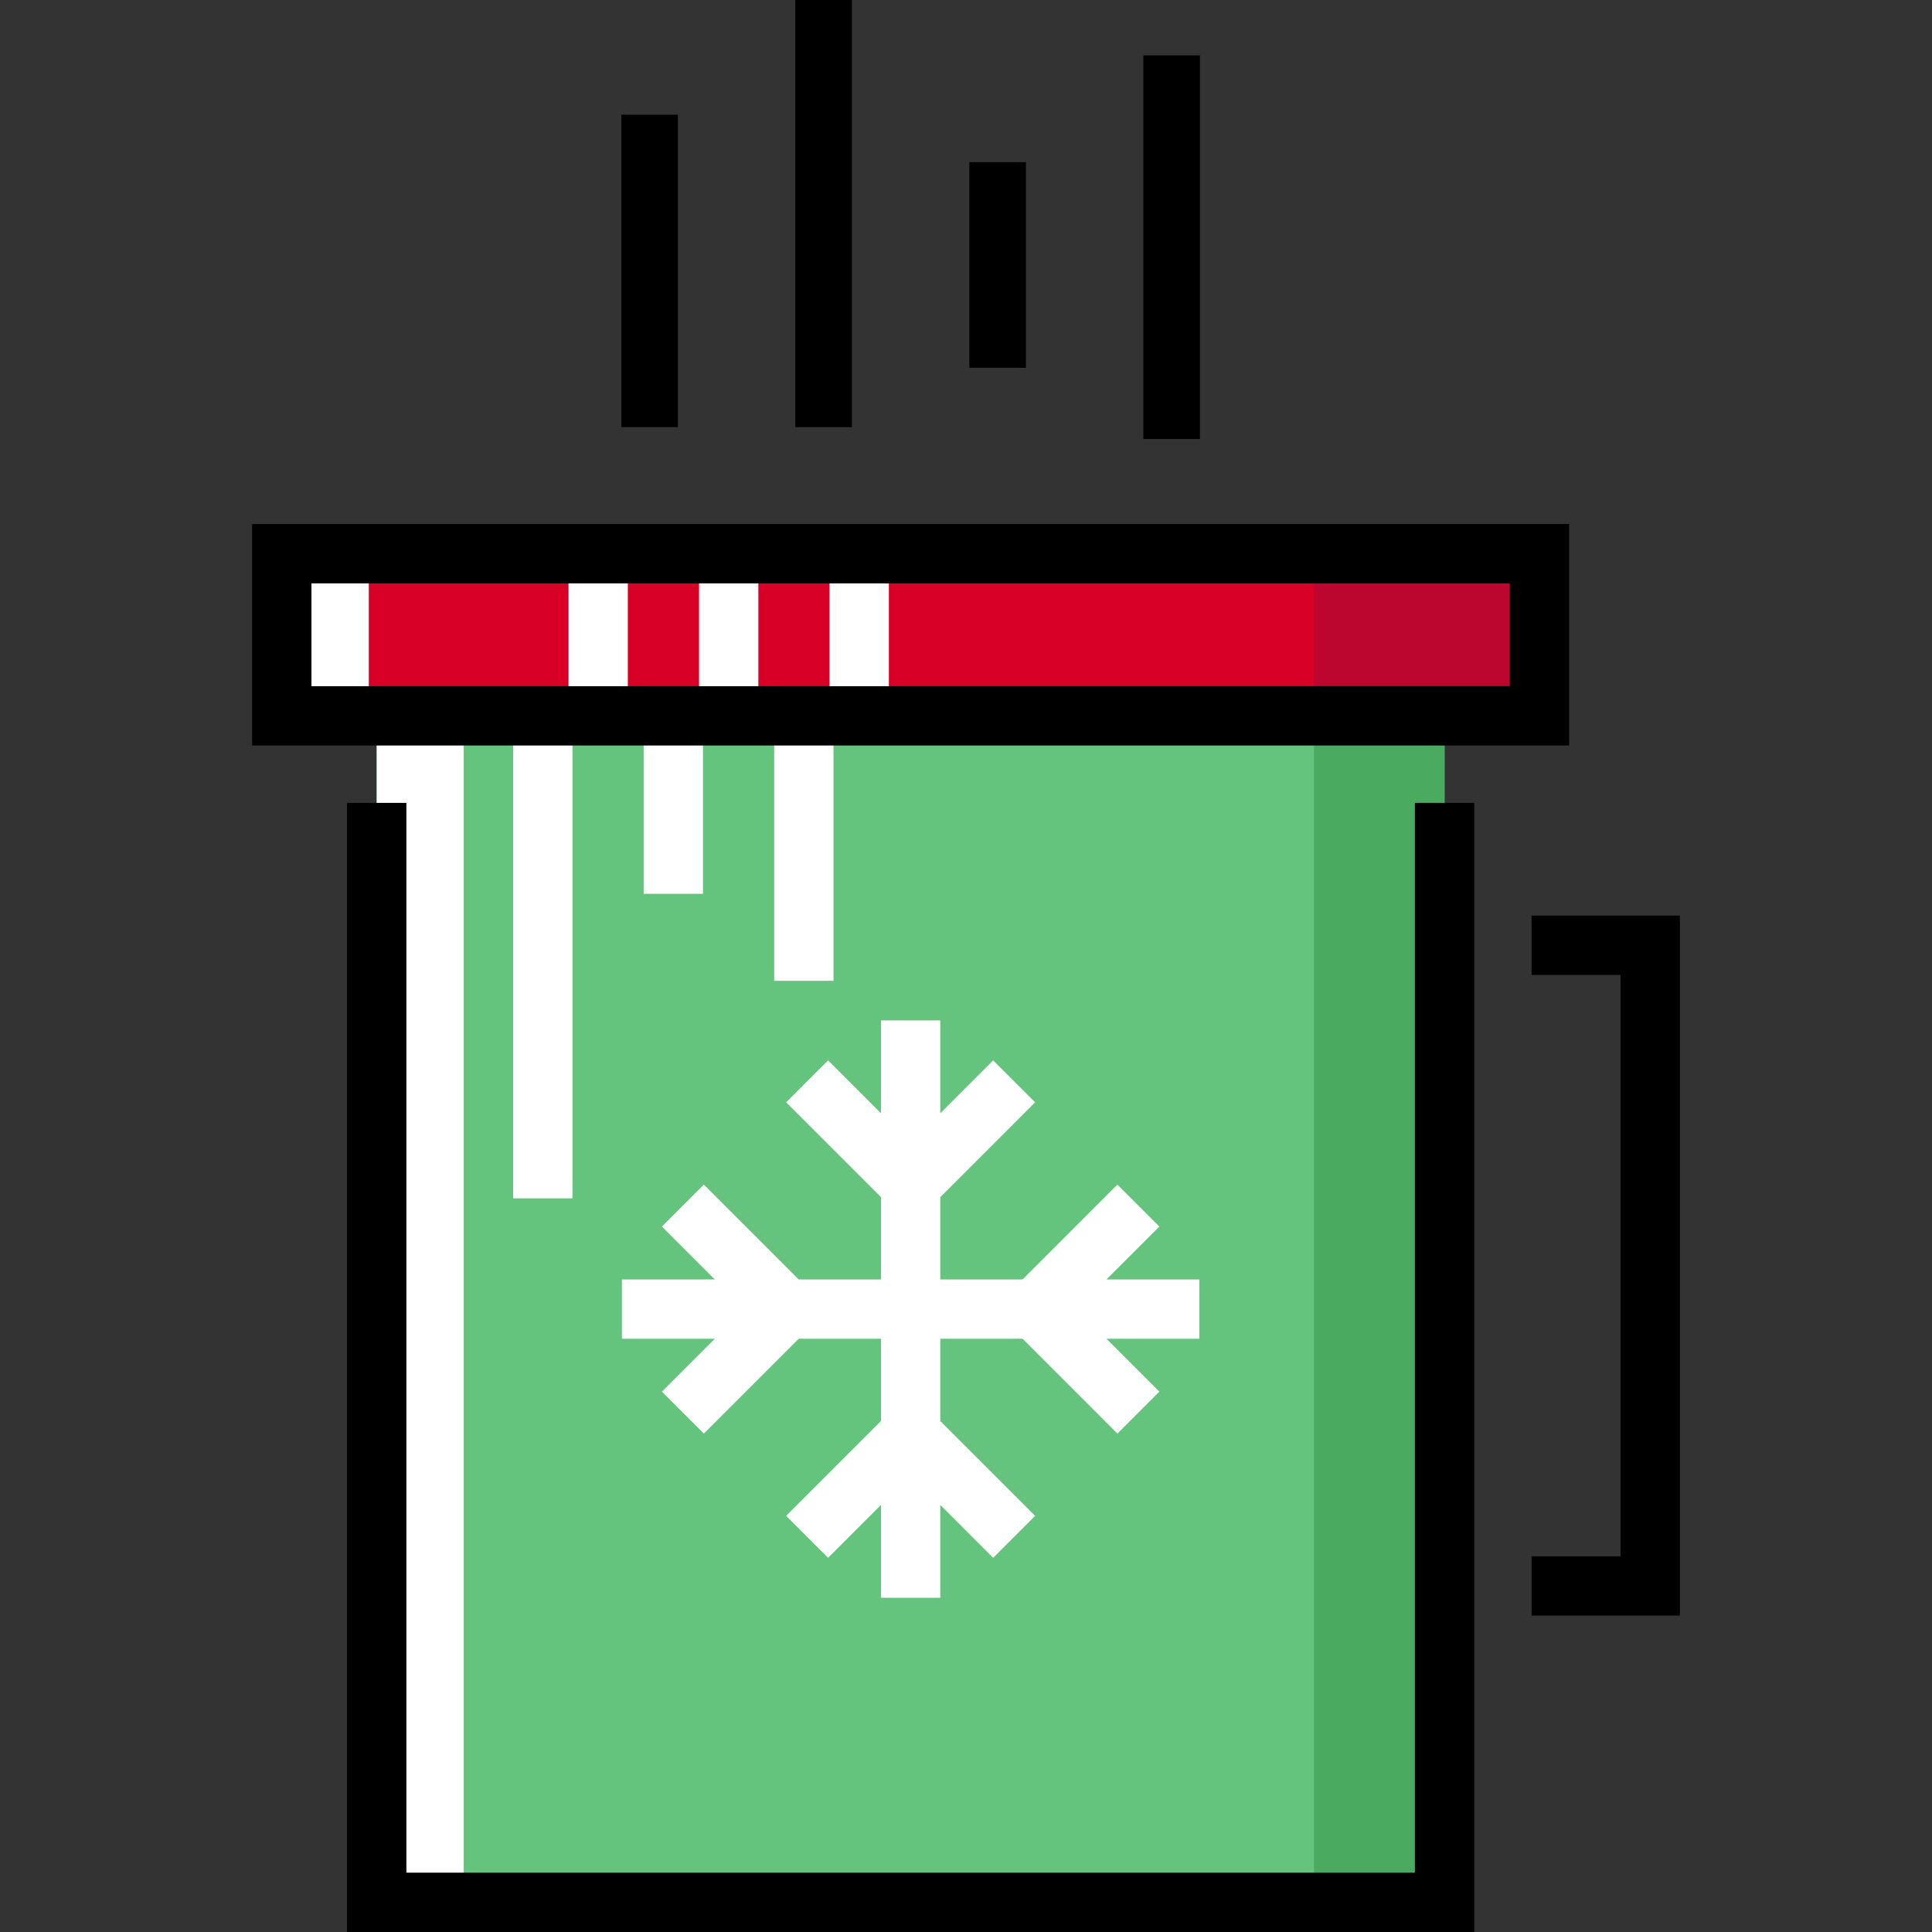
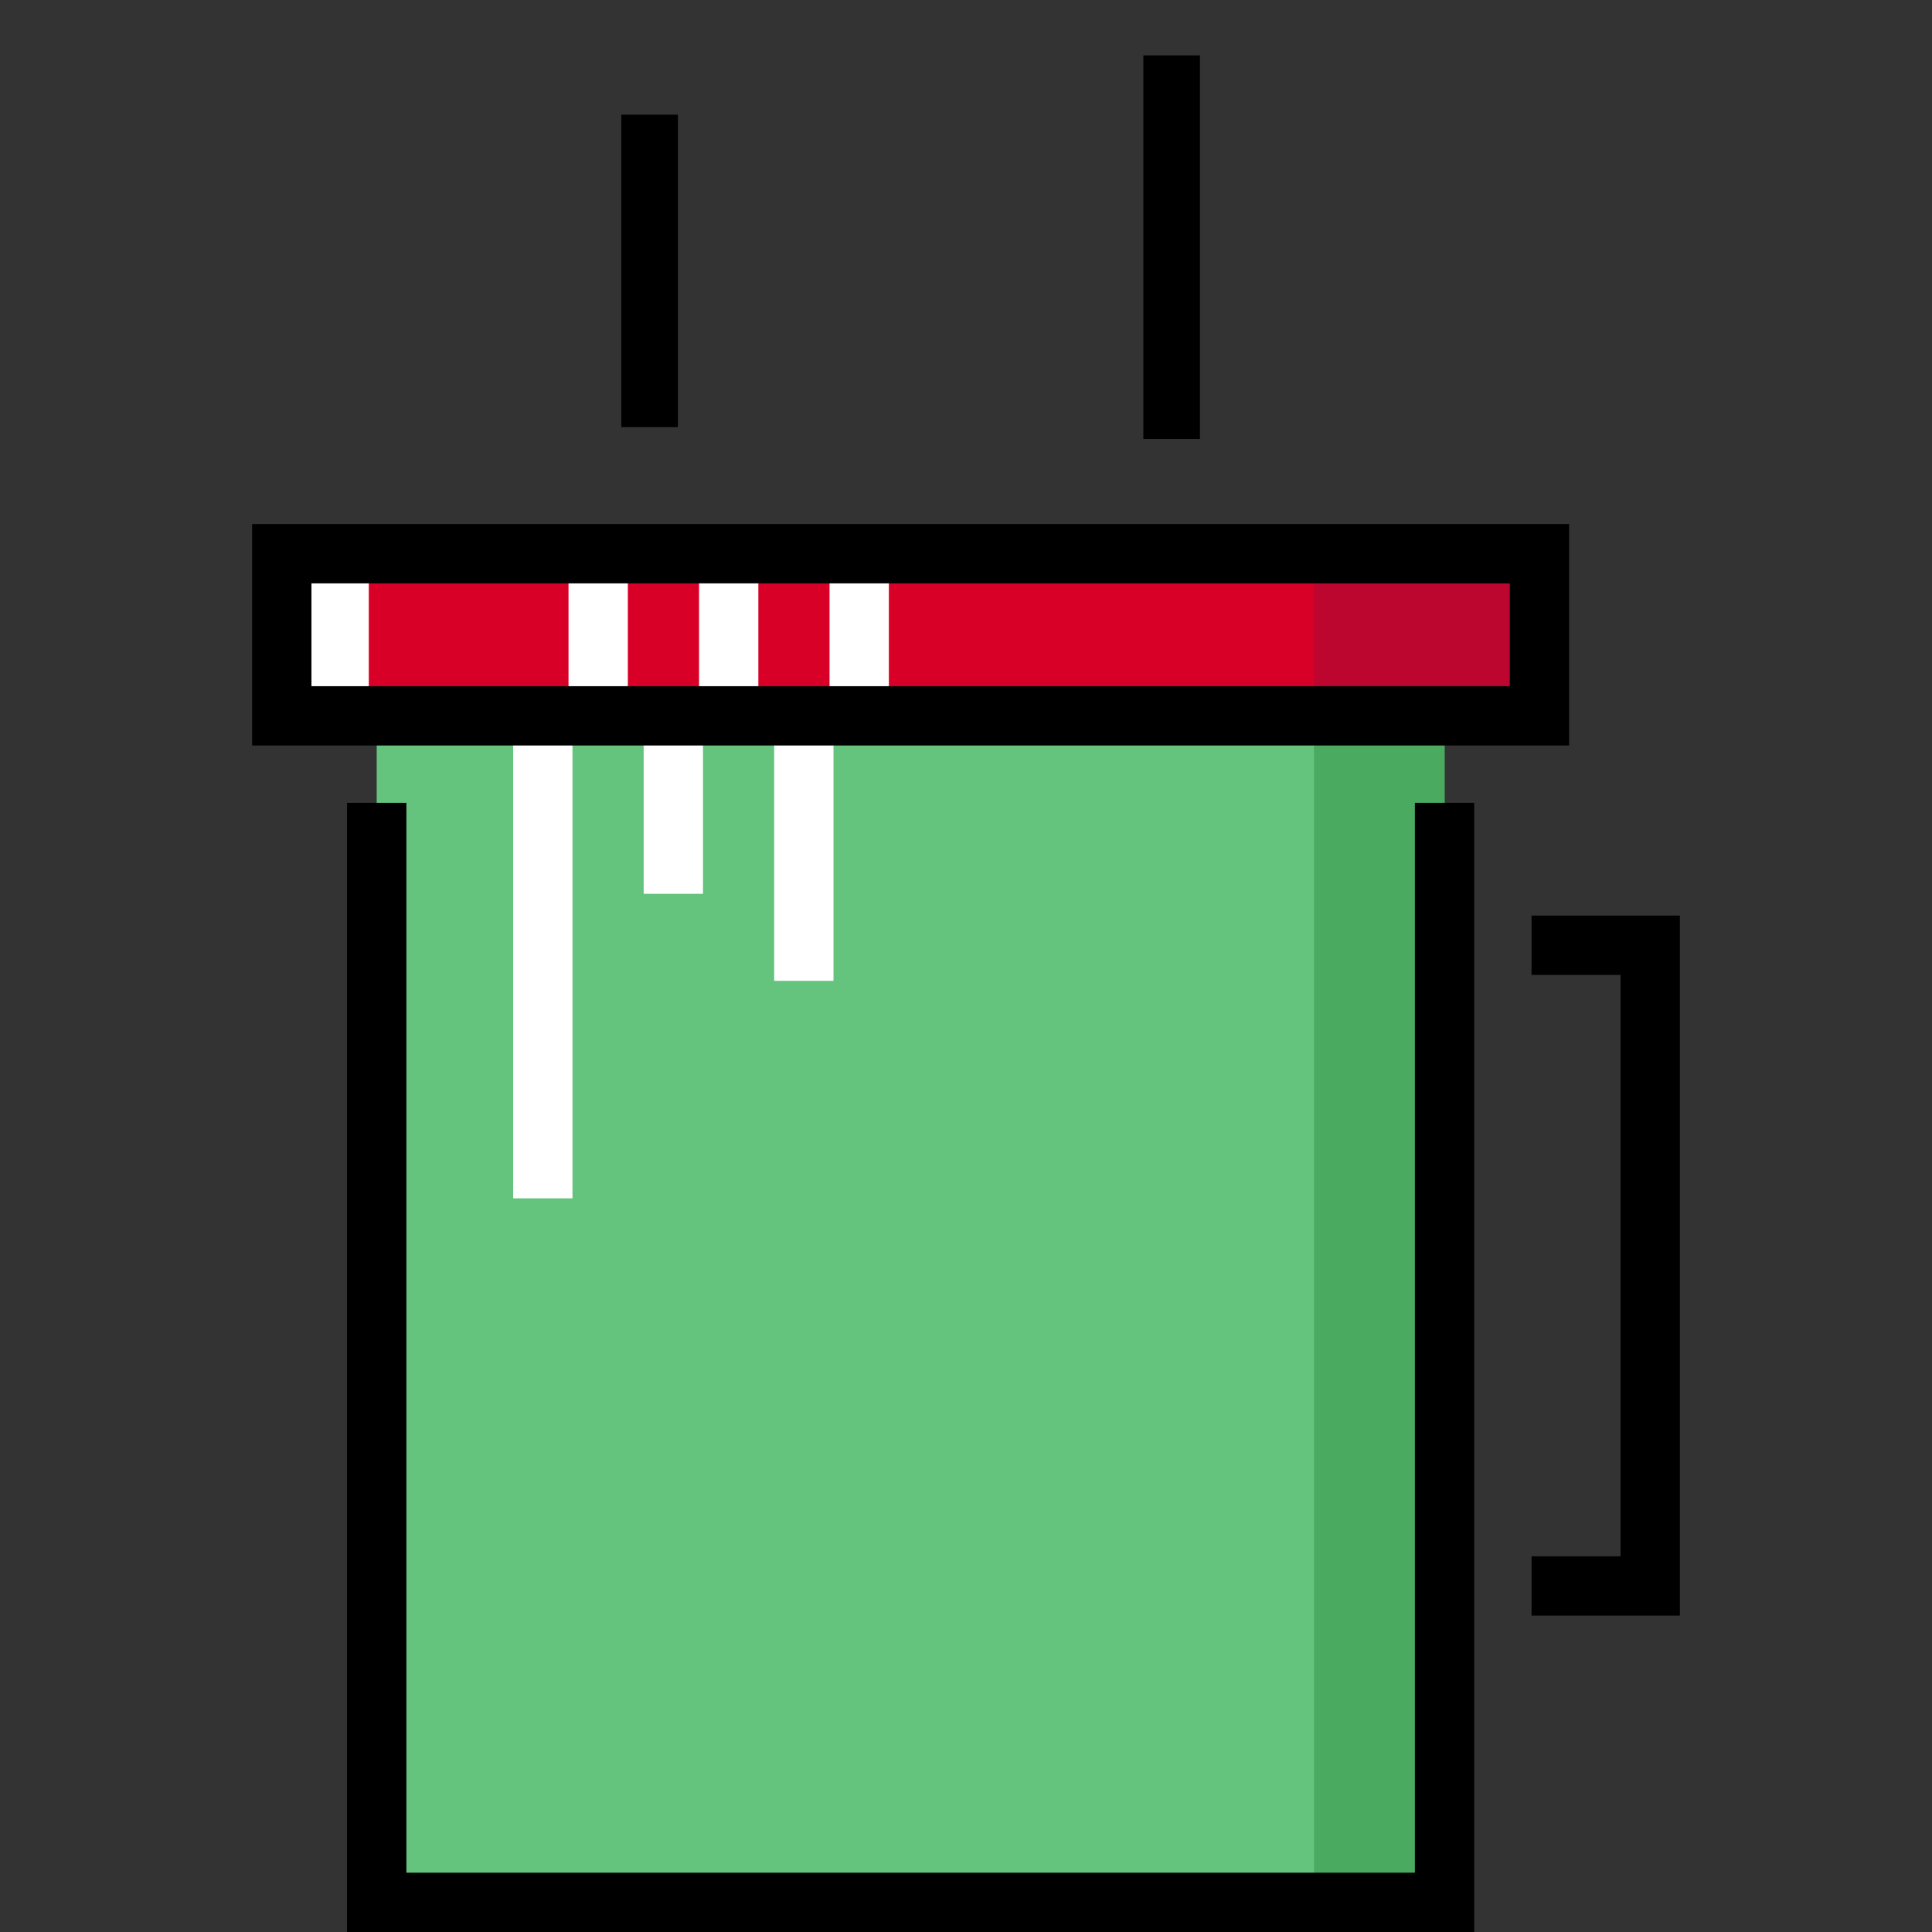
<svg xmlns="http://www.w3.org/2000/svg" version="1.1" id="Layer_1" viewBox="0 0 512 512" xml:space="preserve">
  <rect x="0" y="0" width="512" height="512" fill="#333333" stroke="none" />
-   <rect x="99.831" y="466.404" style="fill:#FFFFFF;" width="282.986" height="37.732" />
  <rect x="348.23" y="466.404" style="fill:#E6E6E6;" width="34.587" height="37.732" />
  <rect x="99.831" y="189.706" style="fill:#64C37D;" width="282.986" height="314.429" />
-   <rect x="99.831" y="189.706" style="fill:#FFFFFF;" width="23.058" height="314.429" />
  <rect x="348.23" y="189.706" style="fill:#49AA60;" width="34.587" height="314.429" />
  <rect x="74.677" y="146.734" style="fill:#D80027;" width="333.295" height="42.972" />
  <rect x="74.677" y="146.734" style="fill:#FFFFFF;" width="23.058" height="42.972" />
  <rect x="348.23" y="146.734" style="fill:#BC052F;" width="59.742" height="42.972" />
  <g>
    <rect x="135.991" y="189.706" style="fill:#FFFFFF;" width="15.721" height="127.868" />
    <rect x="170.578" y="189.706" style="fill:#FFFFFF;" width="15.721" height="47.164" />
    <rect x="205.165" y="189.706" style="fill:#FFFFFF;" width="15.721" height="70.223" />
    <rect x="150.664" y="146.734" style="fill:#FFFFFF;" width="15.721" height="42.972" />
    <rect x="185.251" y="146.734" style="fill:#FFFFFF;" width="15.721" height="42.972" />
    <rect x="219.839" y="146.734" style="fill:#FFFFFF;" width="15.721" height="42.972" />
-     <polygon style="fill:#FFFFFF;" points="317.838,339.064 293.228,339.064 307.24,325.051 296.124,313.934 270.995,339.064    249.187,339.064 249.187,317.255 274.317,292.127 263.199,281.01 249.187,295.022 249.187,270.413 233.466,270.413    233.466,295.022 219.453,281.01 208.337,292.127 233.466,317.255 233.466,339.064 211.658,339.064 186.529,313.934    175.412,325.051 189.425,339.064 164.815,339.064 164.815,354.785 189.425,354.785 175.412,368.797 186.529,379.915    211.658,354.785 233.466,354.785 233.466,376.593 208.337,401.721 219.453,412.838 233.466,398.826 233.466,423.436    249.187,423.436 249.187,398.826 263.199,412.838 274.317,401.721 249.187,376.593 249.187,354.785 270.995,354.785    296.124,379.915 307.24,368.797 293.228,354.785 317.838,354.785  " />
  </g>
  <polygon points="390.681,512 91.973,512 91.973,212.767 107.694,212.767 107.694,496.279 374.959,496.279 374.959,212.767   390.681,212.767 " />
  <polygon points="445.182,428.152 405.878,428.152 405.878,412.431 429.46,412.431 429.46,258.359 405.878,258.359 405.878,242.638   445.182,242.638 " />
  <path d="M415.835,197.57H66.818v-58.693h349.017V197.57z M82.54,181.848h317.574v-27.251H82.54L82.54,181.848L82.54,181.848z" />
  <g>
    <line style="fill:none;stroke:#000000;stroke-width:15;stroke-miterlimit:10;" x1="172.15" y1="30.395" x2="172.15" y2="113.195" />
-     <line style="fill:none;stroke:#000000;stroke-width:15;stroke-miterlimit:10;" x1="218.266" y1="0" x2="218.266" y2="113.195" />
-     <line style="fill:none;stroke:#000000;stroke-width:15;stroke-miterlimit:10;" x1="264.383" y1="97.473" x2="264.383" y2="42.972" />
    <line style="fill:none;stroke:#000000;stroke-width:15;stroke-miterlimit:10;" x1="310.499" y1="14.673" x2="310.499" y2="116.339" />
  </g>
</svg>